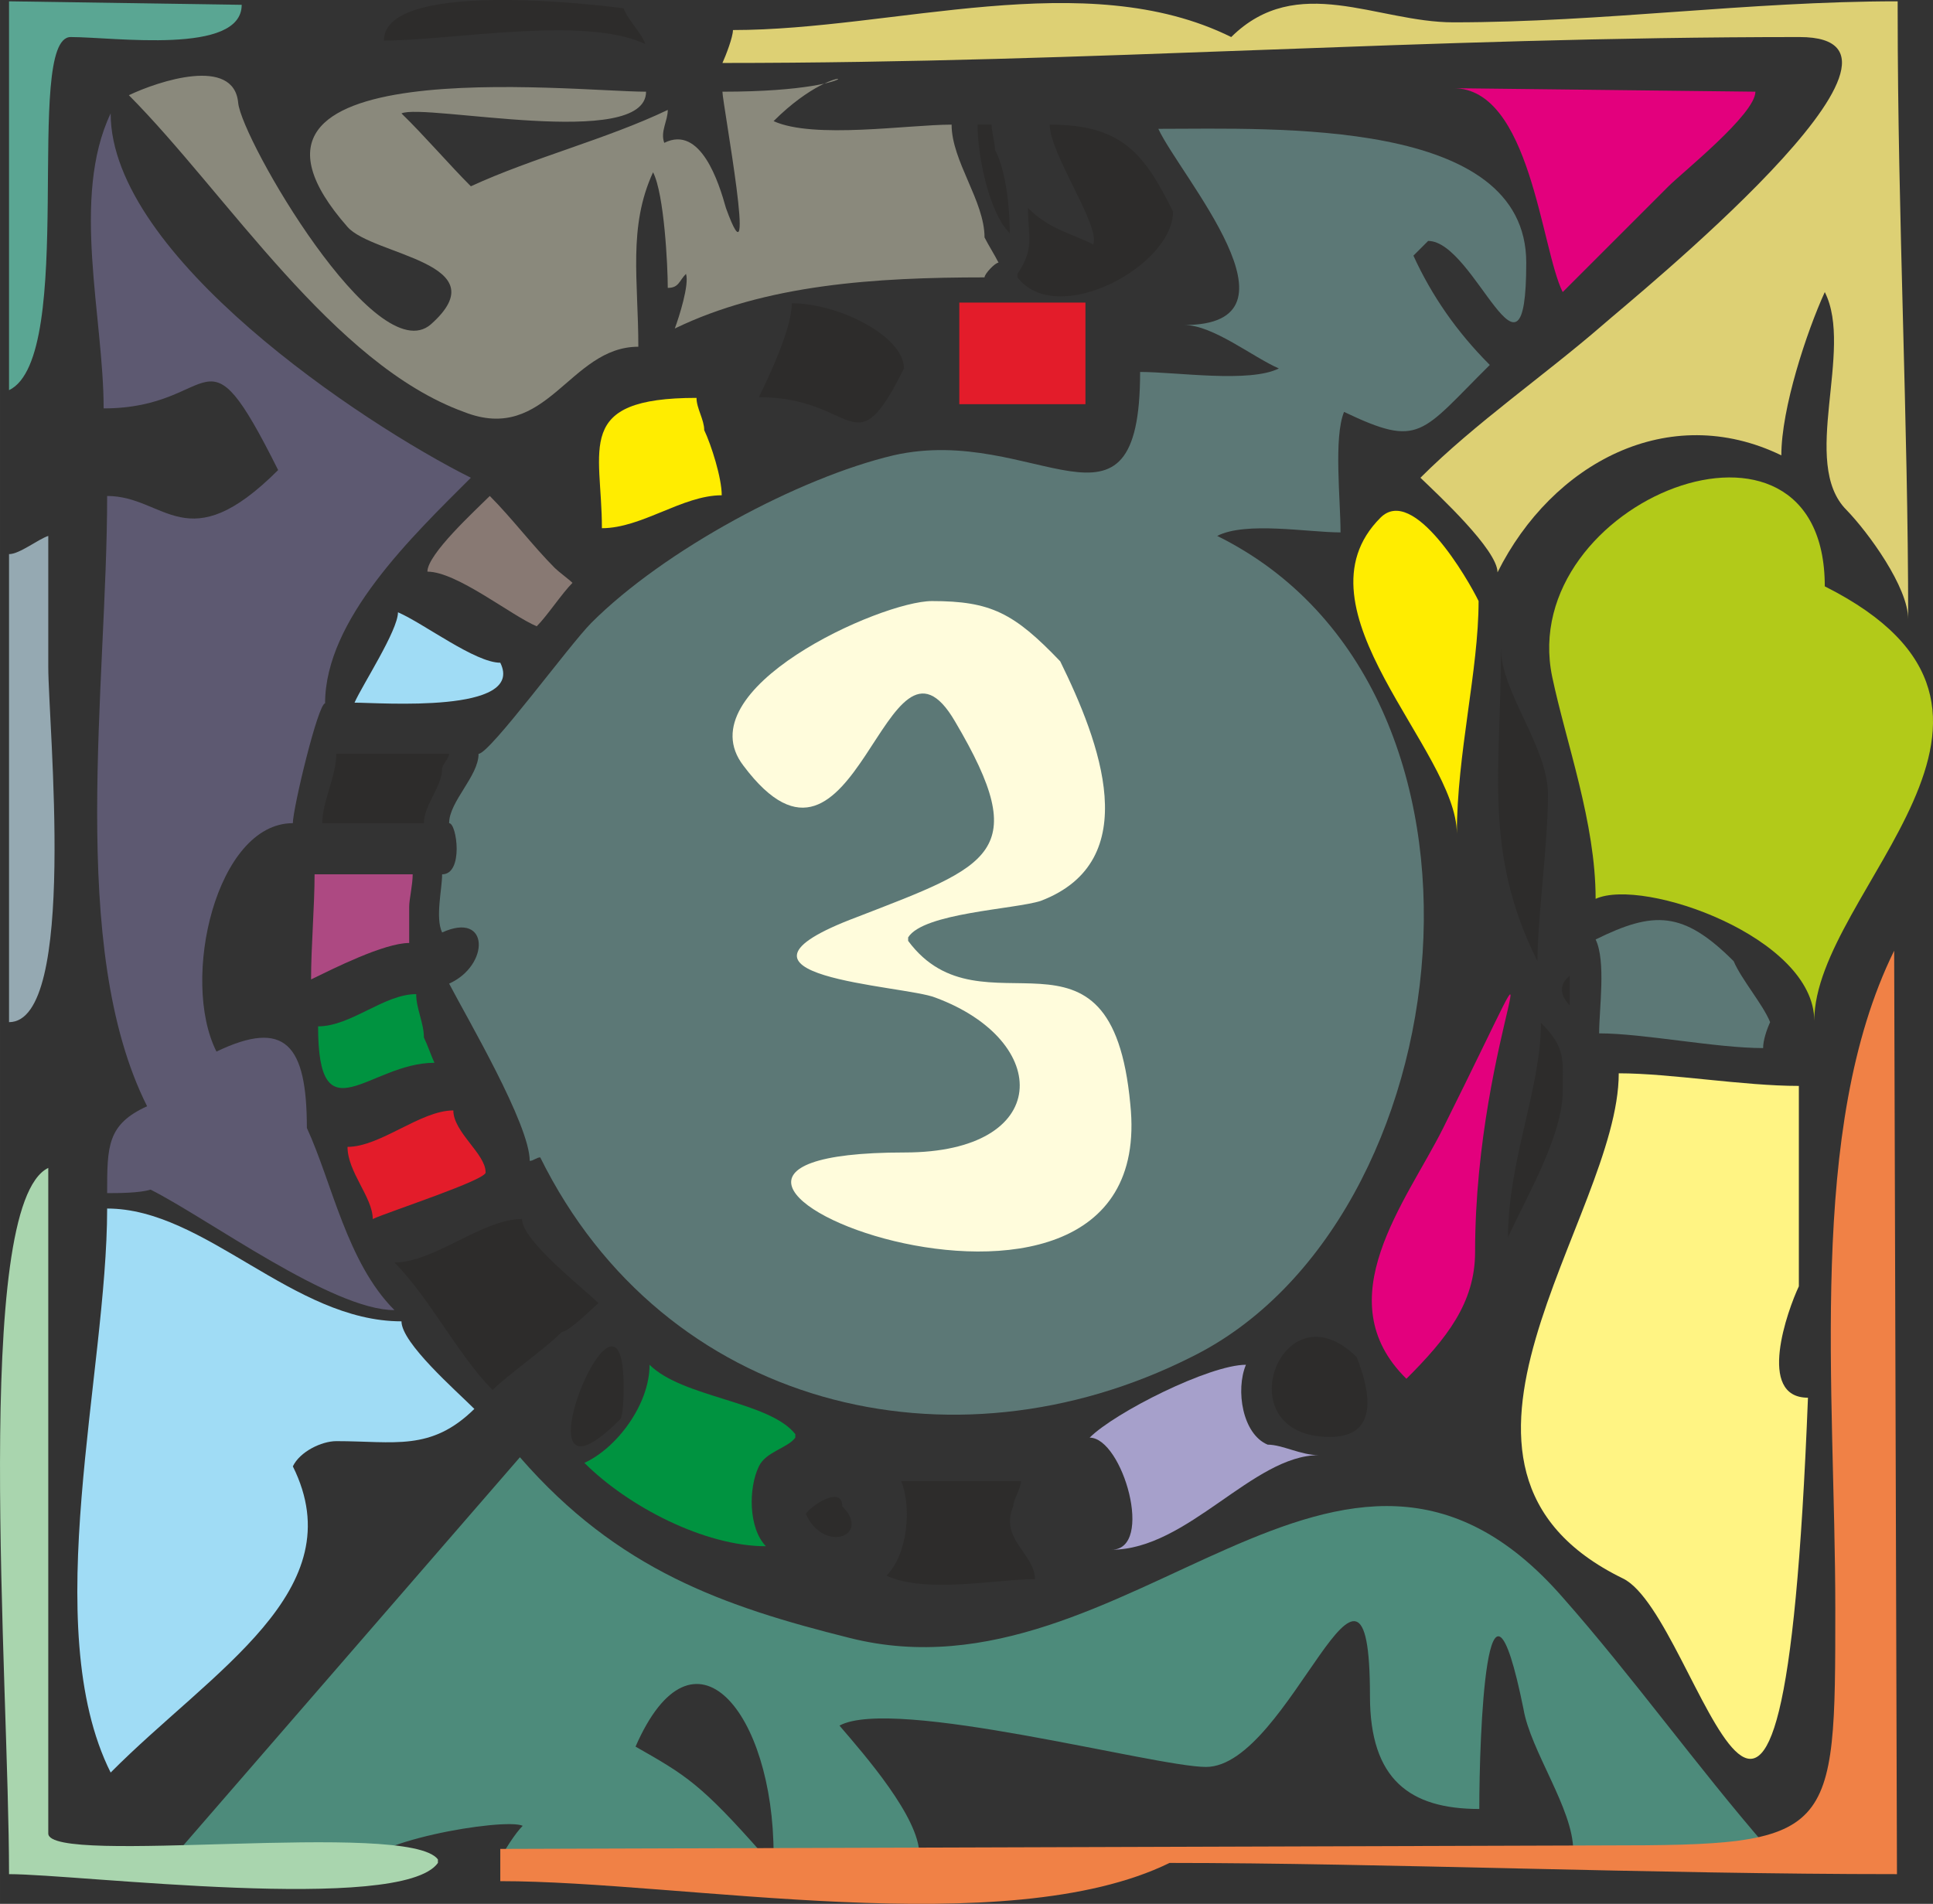
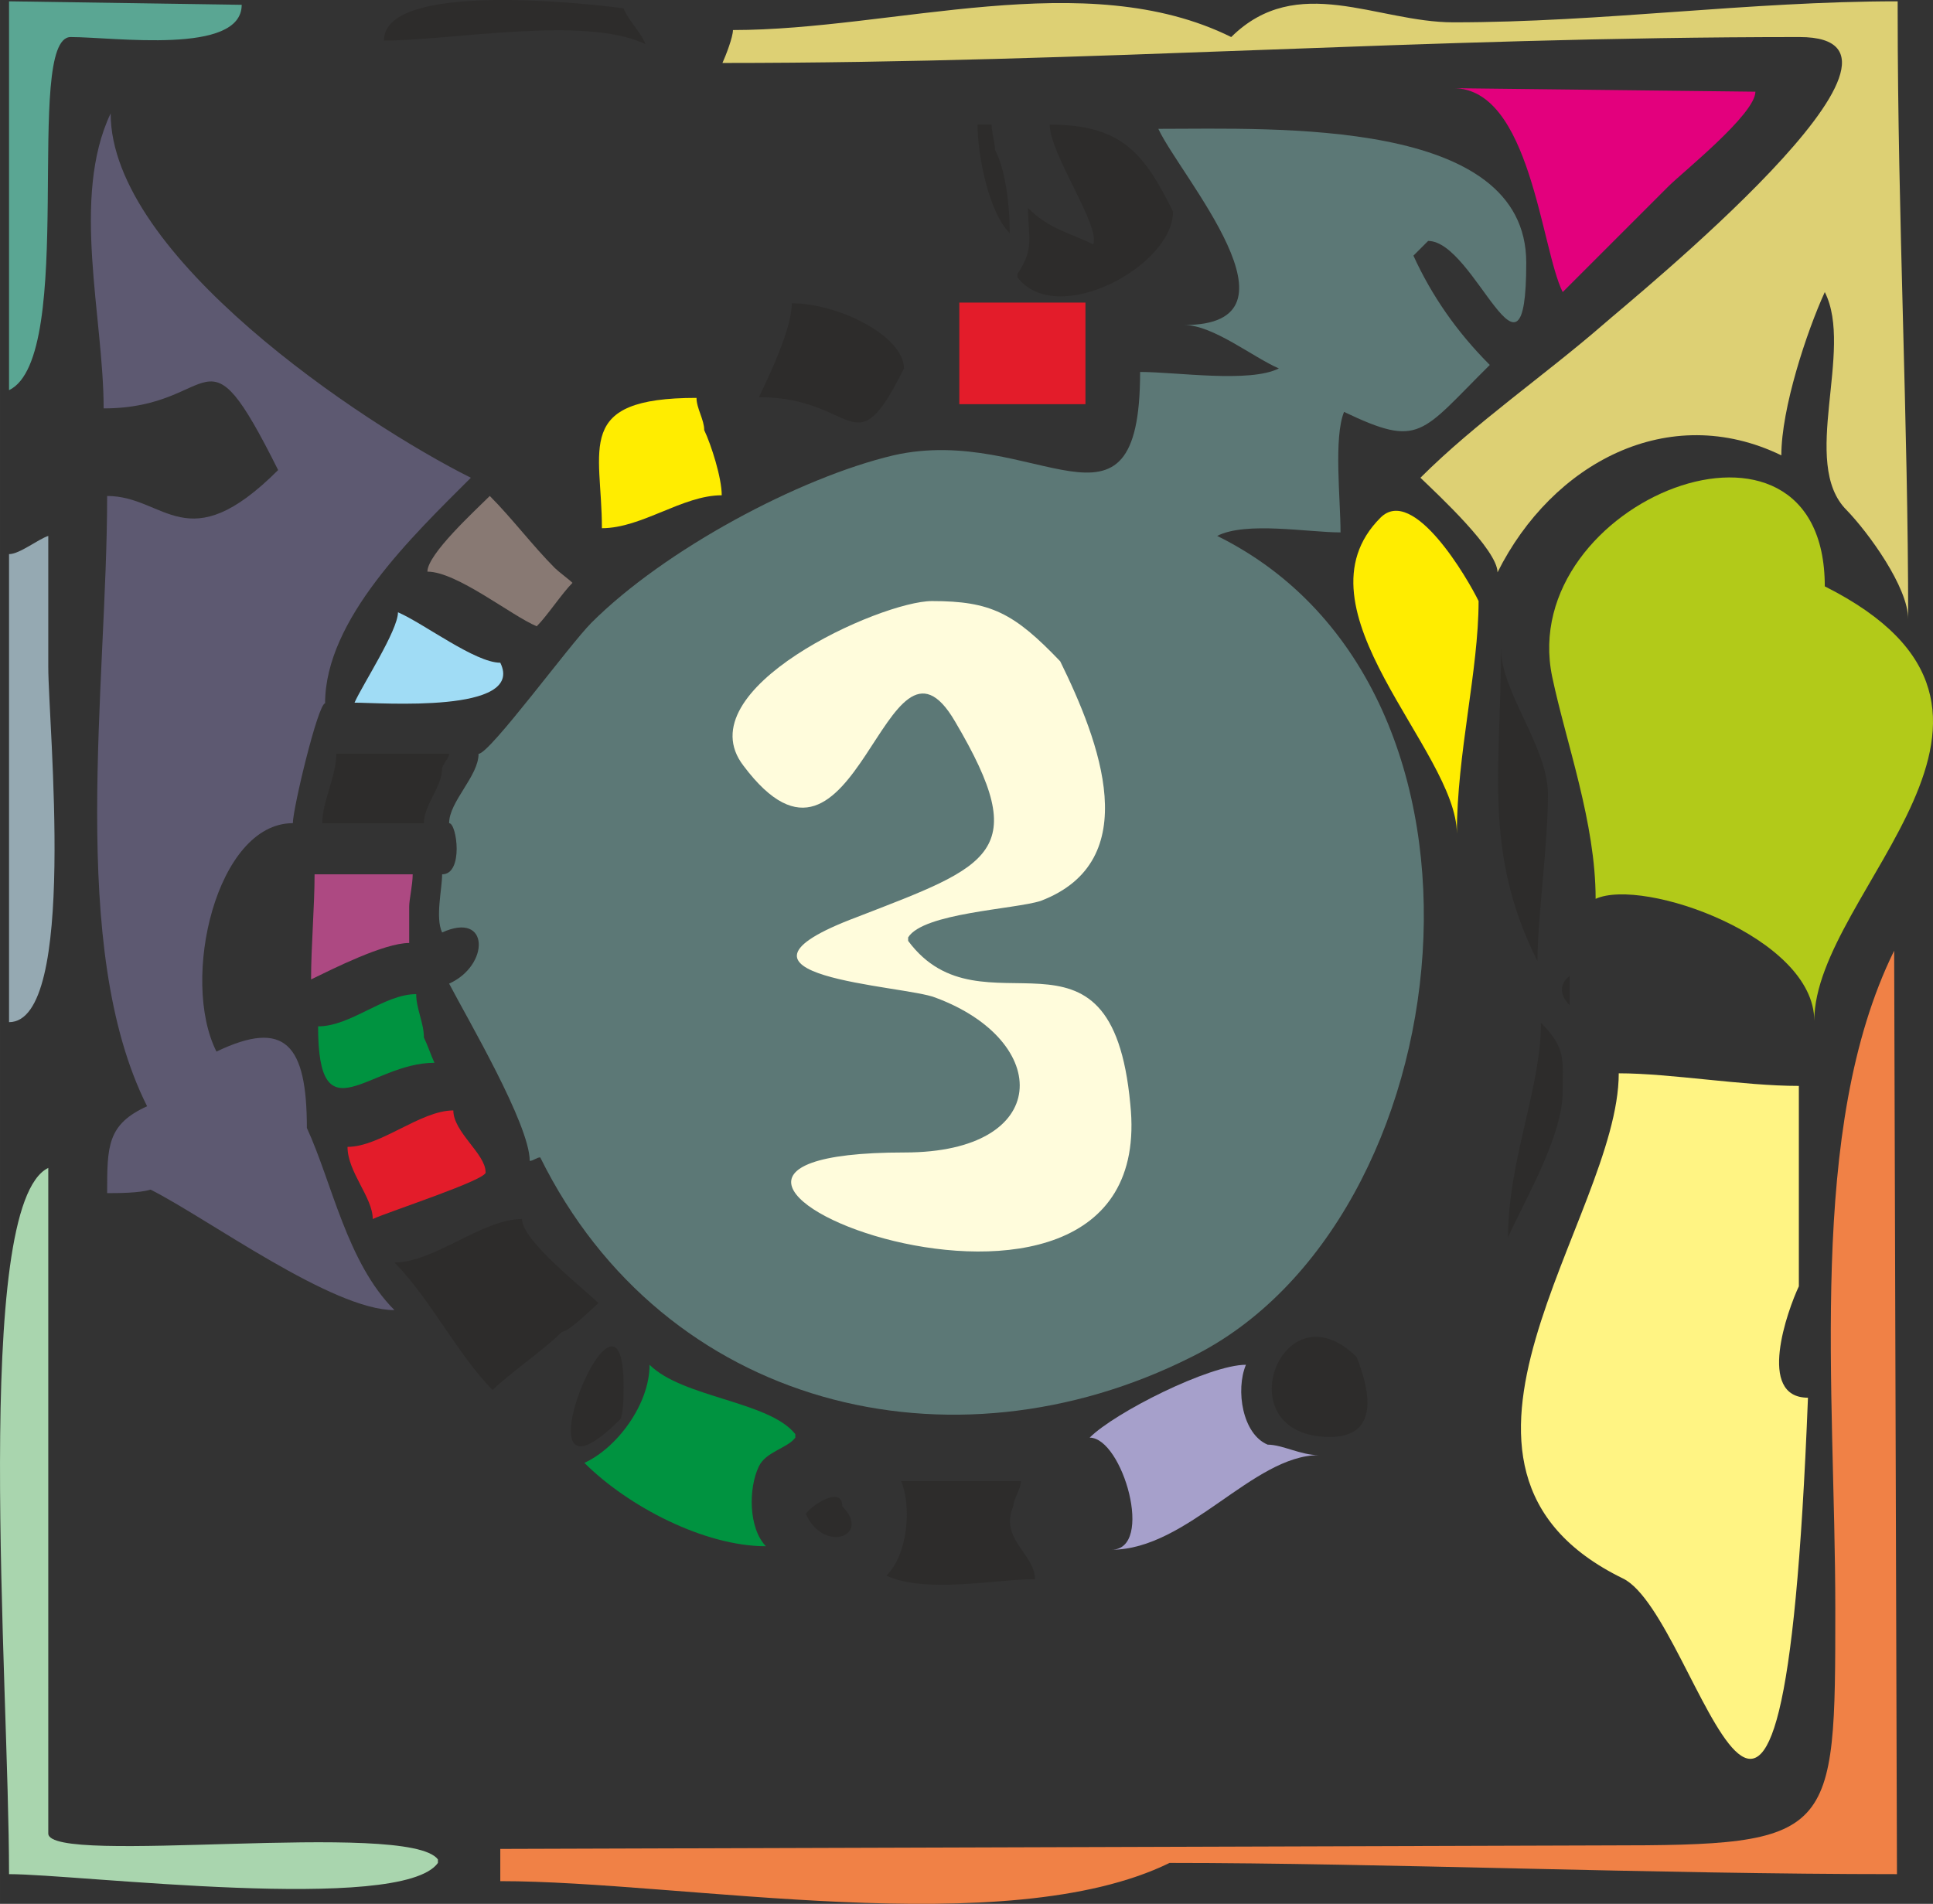
<svg xmlns="http://www.w3.org/2000/svg" width="264.798" height="260.86" viewBox="0 0 198.598 195.645">
  <rect x="0" y="0" width="198.598" height="195.645" fill="#333333" stroke="none" />
  <path d="m217.358 317.409-23.904-.36v39.96c7.056-3.384 1.44-36.288 6.336-36.288 4.464 0 17.568 1.872 17.568-3.312z" style="fill:#5aa693" transform="translate(-192.526 -316.914)" />
  <path d="M256.598 317.769s-24.624-3.384-24.624 3.312c7.056 0 20.592-2.592 26.856.36-.36-1.08-1.872-2.592-2.232-3.672zm56.448 20.88c-2.952-5.904-5.184-8.928-12.672-8.928 0 3.024 5.256 10.44 4.464 12.312-2.232-1.152-4.464-1.512-6.696-3.744 0 2.952.72 4.104-1.08 6.768v.36c4.032 5.256 15.984-1.152 15.984-6.768zm-18.288-6.336c0-.72-.36-1.872-.36-2.592h-1.44c0 2.952 1.08 8.928 3.312 11.16 0-2.592-.36-6.336-1.512-8.568z" style="fill:#2d2c2b" transform="translate(-192.526 -316.914)" />
-   <path d="M293.678 341.313c0-3.744-3.384-7.848-3.384-11.592-4.464 0-14.184 1.512-18.288-.36 7.488-7.488 11.952-3.024-5.256-3.024 0 1.152 3.744 21.312.36 11.952-.72-2.592-2.592-8.568-6.336-6.696-.432-1.152.36-2.232.36-3.384-6.336 3.024-13.824 4.896-20.232 7.848-2.232-2.232-4.824-5.256-7.128-7.488 2.304-1.08 25.128 3.816 25.128-2.232-7.488 0-46.8-4.464-30.672 13.896 2.592 2.952 15.696 3.672 8.568 10.008-5.616 4.896-19.44-19.008-19.8-22.752-.432-4.824-8.208-2.232-11.232-.792 10.08 10.152 20.952 27.648 34.416 32.544 8.568 3.384 10.8-6.696 17.928-6.696 0-6.768-1.08-12.312 1.512-17.928 1.152 2.232 1.512 9.648 1.512 11.88 1.152 0 1.152-.72 1.872-1.44.36 1.08-.72 4.464-1.152 5.616 9.36-4.536 20.592-5.256 31.824-5.256 0-.36 1.08-1.512 1.44-1.512-.36-.72-1.08-1.872-1.44-2.592z" style="fill:#8a897c" transform="translate(-192.526 -316.914)" />
  <path d="M339.254 341.673c4.824 0 10.08 17.208 10.08 2.232 0-14.904-25.776-13.752-37.8-13.752 2.232 4.824 15.768 20.16 2.664 20.16 2.952 0 7.056 3.312 9.72 4.464-3.024 1.512-10.512.36-14.256.36 0 19.08-10.8 5.256-25.344 8.568-9.72 2.304-23.544 9.72-31.032 17.208-2.232 2.232-10.44 13.464-11.592 13.464 0 2.304-3.024 4.896-3.024 7.128.792 0 1.512 5.256-.72 5.256 0 1.512-.72 4.464 0 5.976 4.896-2.232 4.896 3.384.72 5.256 1.872 3.6 8.28 14.472 8.28 18.216.36 0 .72-.36 1.08-.36 12.744 25.776 42.264 32.904 66.888 20.52 28.08-13.824 34.416-68.688 2.664-84.384 2.952-1.512 9.36-.36 12.672-.36 0-3.384-.72-9.72.36-12.384 7.848 3.744 7.848 2.232 14.976-4.824-3.384-3.384-5.976-7.128-7.848-11.232z" style="fill:#5c7876" transform="translate(-192.526 -316.914)" />
  <path d="M301.454 384.873c4.032 8.208 8.784 20.52-2.016 24.624-2.736.864-12.024 1.224-13.608 3.744v.36c7.632 10.296 20.88-4.104 22.824 16.776 3.24 30.888-60.264 4.968-23.184 4.968 15.192 0 15.192-11.448 3.168-15.912-3.168-1.296-24.552-2.088-8.064-8.28 13.752-5.328 18.072-6.552 10.08-20.088-7.2-12.384-10.08 20.088-21.744 4.536-6.048-7.848 14.112-16.92 19.368-16.92 6.048 0 8.424 1.224 13.176 6.192z" style="fill:#fffcdc" transform="translate(-192.526 -316.914)" />
  <path d="M363.95 336.057c1.44-1.44 8.928-7.416 8.928-9.72l-31.032-.36c7.92 0 9 16.488 11.232 20.952z" style="fill:#e3007d" transform="translate(-192.526 -316.914)" />
  <path d="M387.494 318.129v-1.08c-15.336 0-30.312 2.16-45.648 2.16-7.848 0-16.056-5.184-22.824 1.512-14.976-7.416-34.704-.72-51.192-.72 0 .72-.72 2.592-1.08 3.384 38.448 0 71.712-2.664 110.664-2.664 16.056 0-17.208 26.928-20.232 29.592-5.976 5.184-13.104 10.08-18.72 15.696 1.872 1.8 7.92 7.416 7.92 9.72 5.616-11.232 17.568-17.64 29.16-12.024 0-4.824 2.592-12.672 4.464-16.776 3.024 5.976-2.592 17.568 2.232 22.392 2.232 2.304 6.336 7.92 6.336 11.232 0-20.16-1.08-41.472-1.08-62.424z" style="fill:#ddd074" transform="translate(-192.526 -316.914)" />
  <path d="M380.006 377.169c0-21.312-31.752-8.784-28.008 9.288 1.44 6.84 4.464 14.976 4.464 22.824 4.896-2.232 22.464 3.96 22.464 12.528 0-13.392 26.712-31.752 1.08-44.64z" style="fill:#b2ca19" transform="translate(-192.526 -316.914)" />
-   <path d="M370.646 415.689c-5.184-5.184-8.208-5.184-14.184-2.232 1.08 2.232.36 7.128.36 9.648 4.536 0 12.024 1.512 16.848 1.512 0-.792.36-1.872.72-2.664-.72-1.8-2.952-4.392-3.744-6.264z" style="fill:#5c7876" transform="translate(-192.526 -316.914)" />
  <path d="M377.342 449.097v-20.592c-5.76 0-13.176-1.296-18.504-1.296 0 14.832-22.896 40.536.432 51.912 7.992 3.888 16.344 49.464 19.008-18.576-5.328 0-2.088-9-.936-11.448z" style="fill:#fff483" transform="translate(-192.526 -316.914)" />
  <path d="M353.078 429.08c0-3.311.36-4.463-2.232-7.055 0 6.696-3.384 14.184-3.384 22.032 1.872-4.104 5.616-10.44 5.616-14.976zm-1.512-30.527c0-4.896-4.824-10.512-4.824-14.976 0 12.384-1.872 20.88 3.744 32.112 0-4.464 1.08-11.952 1.08-17.136zm2.232 18.647s-1.8 1.153 0 3.025z" style="fill:#2d2c2b" transform="translate(-192.526 -316.914)" />
-   <path d="M344.078 445.569c0-22.752 10.08-39.528-3.312-12.672-3.744 7.488-12.024 17.568-3.744 25.704 4.104-4.104 7.056-7.776 7.056-13.032z" style="fill:#e3007d" transform="translate(-192.526 -316.914)" />
  <path d="M344.438 378.68c-1.08-2.231-6.696-11.951-10.08-8.567-9.36 9.36 7.848 23.904 7.848 32.472 0-8.208 2.232-16.776 2.232-23.904z" style="fill:#ffed00" transform="translate(-192.526 -316.914)" />
  <path d="M304.046 353.265v-5.256h-12.96v10.44h12.96z" style="fill:#e31c2a" transform="translate(-192.526 -316.914)" />
  <path d="M285.398 354.777c0-3.312-6.696-6.696-11.52-6.696 0 2.592-2.304 7.416-3.384 9.648 10.08 0 9.72 7.488 14.904-2.952z" style="fill:#2d2c2b" transform="translate(-192.526 -316.914)" />
  <path d="M264.878 361.113c0-1.08-.792-2.232-.792-3.312-12.672 0-9.72 5.184-9.72 13.392 4.104 0 8.28-3.384 12.312-3.384 0-1.8-1.08-5.184-1.8-6.696z" style="fill:#ffed00" transform="translate(-192.526 -316.914)" />
  <path d="M249.542 375.297c-2.232-2.232-4.464-5.184-6.696-7.416-1.512 1.512-6.408 5.976-6.408 7.776 3.024 0 8.64 4.536 11.232 5.616 1.08-1.08 2.592-3.384 3.672-4.464-.36-.36-1.44-1.152-1.8-1.512z" style="fill:#887973" transform="translate(-192.526 -316.914)" />
  <path d="M243.926 385.017c-2.592 0-7.848-4.032-10.512-5.184 0 1.872-3.672 7.488-4.464 9.288 2.664 0 17.568 1.152 14.976-4.104z" style="fill:#a0dcf5" transform="translate(-192.526 -316.914)" />
  <path d="M237.95 395.889c0-.36.72-1.08.72-1.512h-11.592c0 2.304-1.44 4.896-1.44 7.128h10.44c0-1.872 1.872-3.744 1.872-5.616z" style="fill:#2d2c2b" transform="translate(-192.526 -316.914)" />
  <path d="M234.566 410.073c0-.72.36-2.232.36-3.312h-10.08c0 3.312-.36 7.416-.36 10.8 2.232-1.08 7.488-3.744 10.08-3.744z" style="fill:#ad4982" transform="translate(-192.526 -316.914)" />
  <path d="M236.078 423.537c0-1.512-.792-2.952-.792-4.464-3.312 0-6.696 3.312-10.08 3.312 0 11.592 5.256 3.744 11.952 3.744-.36-.792-.72-1.872-1.08-2.592z" style="fill:#009340" transform="translate(-192.526 -316.914)" />
  <path d="M242.414 437.36c0-1.871-3.312-4.103-3.312-6.335-3.384 0-7.488 3.744-10.872 3.744 0 2.592 2.592 5.184 2.592 7.416 1.512-.72 11.952-4.104 11.592-4.824z" style="fill:#e31c2a" transform="translate(-192.526 -316.914)" />
  <path d="M250.262 453.777c.72 0 3.312-2.592 3.744-2.952-1.512-1.512-7.848-6.408-7.848-8.64-4.104 0-9 4.464-13.104 4.464 3.744 3.816 6.408 9.36 10.08 13.104 1.944-1.872 5.256-4.104 7.128-5.976zm6.336 5.616c0-14.544-11.952 14.976-.36 3.384.36-.36.36-3.024.36-3.384z" style="fill:#2d2c2b" transform="translate(-192.526 -316.914)" />
  <path d="M270.494 467.6c.72-1.511 2.952-1.871 3.744-2.951v-.36c-2.664-3.384-11.592-3.744-14.976-7.128 0 4.104-3.384 8.568-6.696 10.08 4.464 4.464 12.312 8.568 18.648 8.568-1.8-1.872-1.8-5.976-.72-8.208z" style="fill:#009340" transform="translate(-192.526 -316.914)" />
  <path d="M279.062 471.705c0-2.232-3.312 0-3.744.792 1.872 4.104 6.768 2.232 3.744-.792zm17.568 0c0-.72.792-1.8.792-2.592H285.11c1.08 2.592.72 7.488-1.512 9.72 4.104 1.872 11.232.36 15.264.36 0-2.592-3.672-4.104-2.232-7.488z" style="fill:#2d2c2b" transform="translate(-192.526 -316.914)" />
  <path d="M322.766 465.369c-2.592-1.08-3.312-5.616-2.232-8.208-3.744 0-13.464 4.896-16.056 7.488 3.384 0 6.696 11.52 2.232 11.52 7.848 0 14.544-9.72 21.312-9.72-1.872 0-3.744-1.08-5.256-1.08z" style="fill:#a6a0cb" transform="translate(-192.526 -316.914)" />
  <path d="M331.91 456.369c-7.704-7.632-13.68 8.208-2.736 8.208 5.472 0 3.816-5.472 2.736-8.208z" style="fill:#2d2c2b" transform="translate(-192.526 -316.914)" />
-   <path d="M353.078 481.065c-22.824-26.136-44.568 11.376-73.224 4.176-12.96-3.24-23.832-6.984-33.912-18.576l-36.144 41.688c6.336 3.384 12.096.864 19.584.864 0-3.024 14.976-5.544 16.848-4.68-.792.792-1.872 2.52-2.304 3.384 8.64 0 18.36-.432 27-.432-6.408-7.272-7.92-8.136-13.104-11.088 5.976-13.68 14.184-3.456 14.184 11.088h14.976c0-3.816-5.616-10.224-8.208-13.248 5.544-3.024 32.472 4.248 37.656 4.248 8.64 0 16.848-28.152 16.848-7.272 0 8.568 4.104 11.592 11.232 11.592 0-7.272.72-29.088 4.536-10.296.72 4.32 5.112 10.296 5.112 14.544 6.336 0 13.824-.36 19.872-.36-7.128-8.208-13.824-17.568-20.952-25.632z" style="fill:#4d8b7b" transform="translate(-192.526 -316.914)" />
-   <path d="M227.078 465.009c5.976 0 9.72 1.08 14.184-3.312-1.872-1.872-7.488-6.768-7.488-9-11.16 0-20.16-11.592-30.24-11.592 0 16.848-7.128 42.984.36 57.96 10.44-10.512 25.056-18.72 18.72-31.464.72-1.512 2.952-2.592 4.464-2.592z" style="fill:#a0dcf5" transform="translate(-192.526 -316.914)" />
  <path d="M224.054 432.825c0-8.568-2.232-11.232-9.288-7.848-3.744-7.416 0-23.472 7.848-23.472 0-1.512 2.592-12.312 3.312-12.312 0-8.64 9-17.208 14.976-23.184-11.232-5.616-37.008-22.824-37.008-37.44-4.104 8.64-.72 20.952-.72 30.312 11.952 0 10.08-9.36 17.928 6.336-9.36 9.36-11.592 2.664-17.568 2.664 0 19.44-4.104 46.368 4.104 62.712-4.104 1.872-4.104 4.104-4.104 8.928 1.08 0 3.312 0 4.464-.36 5.976 3.024 18.648 12.384 25.056 12.384-4.896-4.896-6.408-13.104-9-18.72z" style="fill:#5d5971" transform="translate(-192.526 -316.914)" />
  <path d="M197.486 385.449v-13.464c-1.08.36-2.952 1.872-4.032 1.872v48.096c7.056 0 4.032-30.528 4.032-36.504z" style="fill:#95a9b2" transform="translate(-192.526 -316.914)" />
  <path d="M197.486 453.777v-16.848c-7.848 3.816-4.032 52.704-4.032 72.576 7.056 0 40.32 4.104 44.064-1.152v-.36c-3.024-4.104-40.032.72-40.032-2.664z" style="fill:#a9d5ae" transform="translate(-192.526 -316.914)" />
  <path d="M312.686 508.353c21.672 0 49.752 1.152 74.736 1.152l-.288-94.896c-9 18.288-6.048 45.144-6.048 67.608 0 23.544 0 24.336-23.544 24.336l-113.616.36v3.312c18.72 0 51.984 6.336 68.76-1.872z" style="fill:#f08146" transform="translate(-192.526 -316.914)" />
</svg>